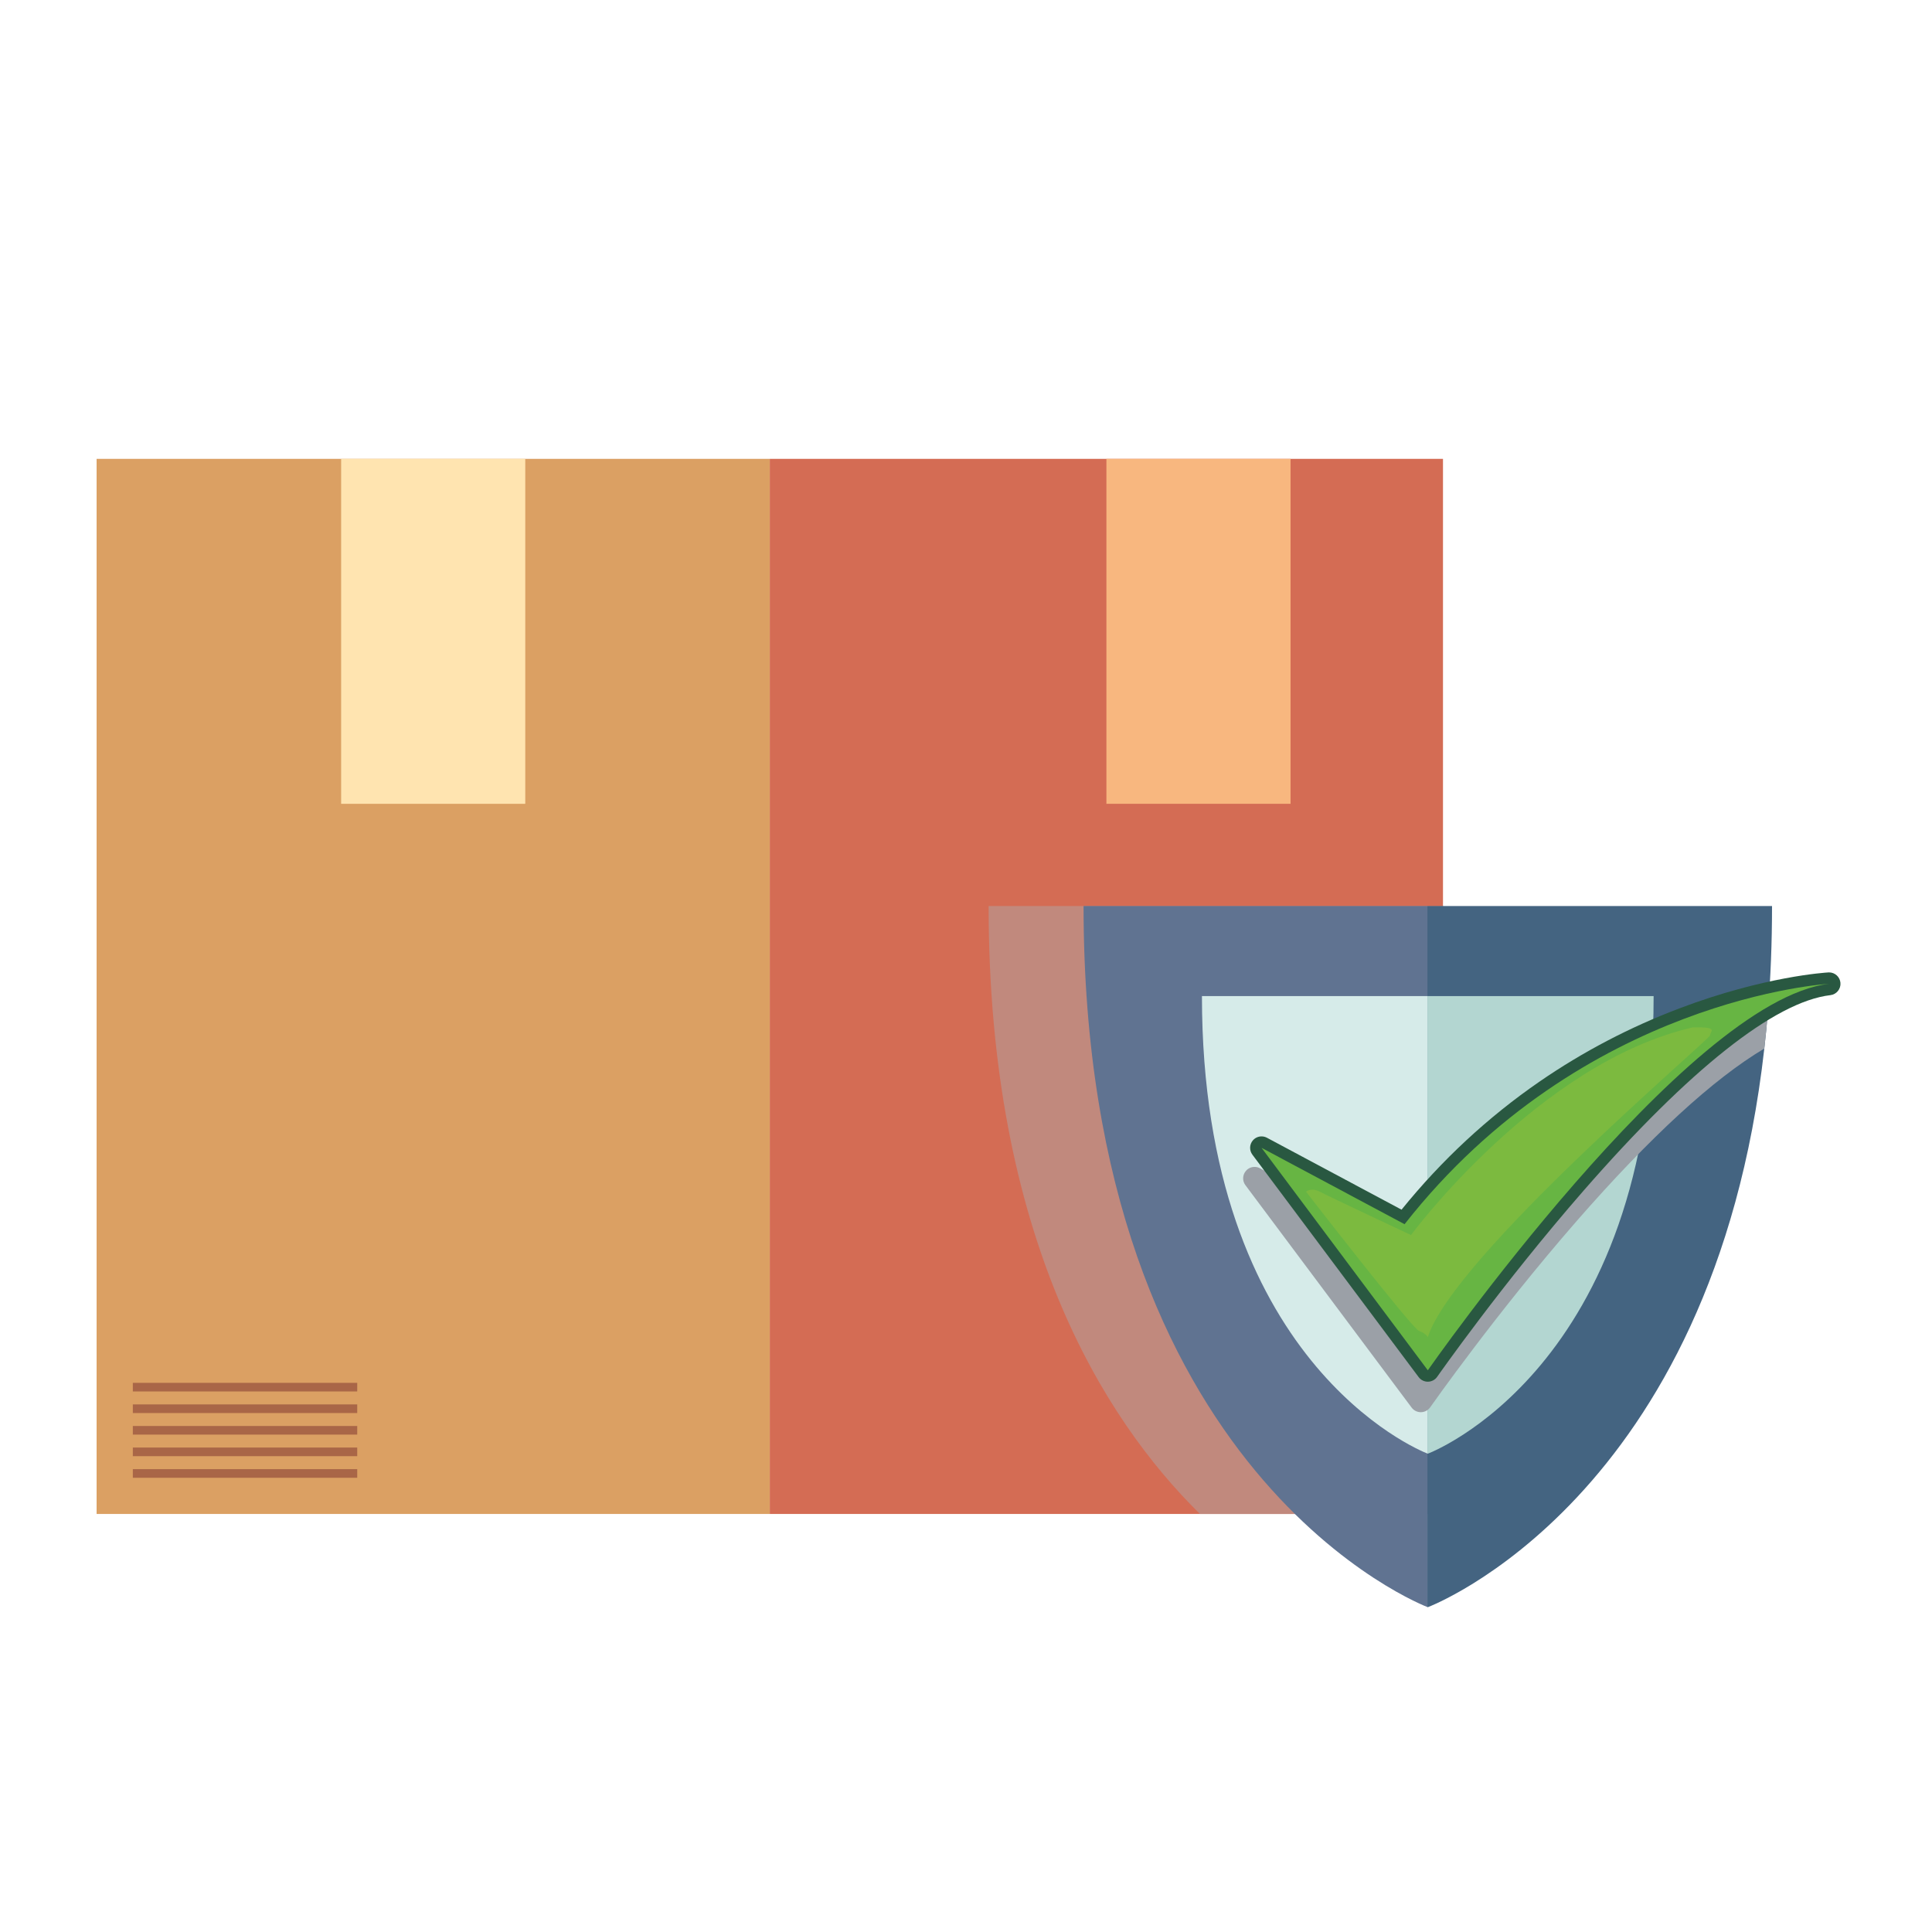
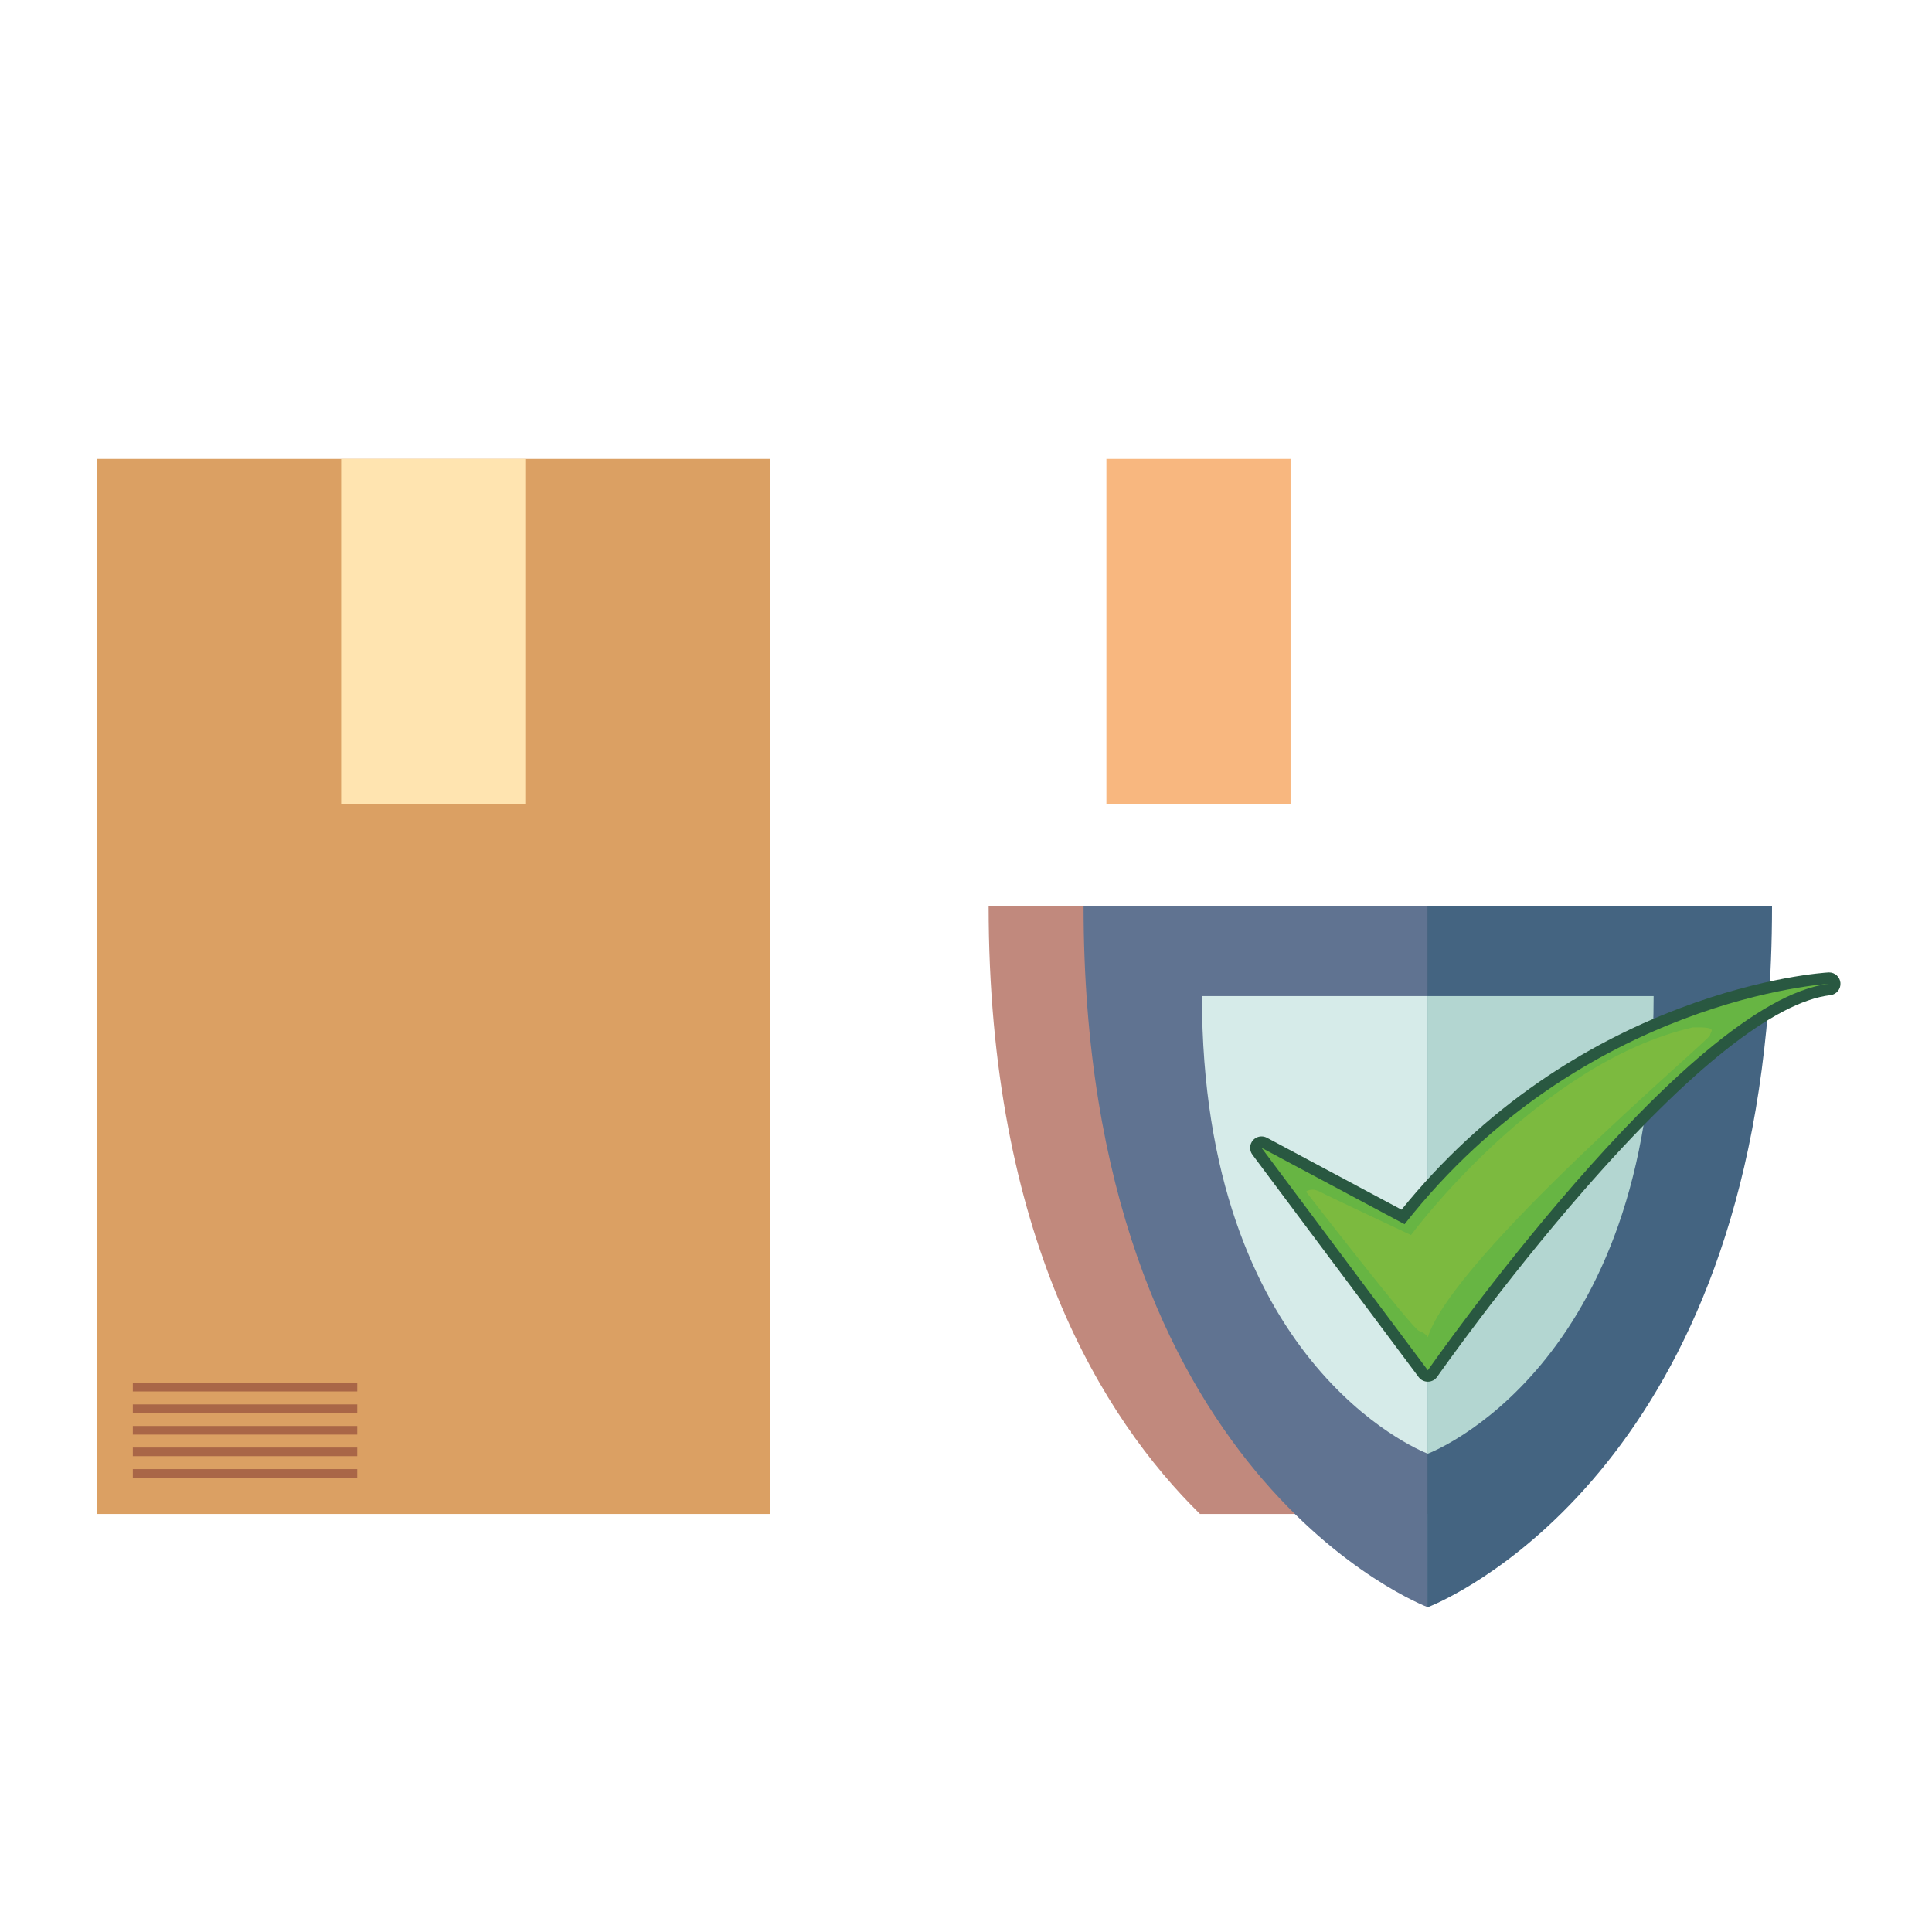
<svg xmlns="http://www.w3.org/2000/svg" width="80" height="80" viewBox="0 0 80 80" fill="none">
  <path d="M31.876 19H4V62.69H31.876V19Z" fill="#DBA063" />
-   <path d="M59.751 19H31.875V62.69H59.751V19Z" fill="#D46C54" />
  <path d="M21.75 19H14.126V33.284H21.75V19Z" fill="#FFE4B0" />
  <path d="M53.439 19H45.814V33.284H53.439V19Z" fill="#F8B77F" />
  <path d="M14.792 57.26H5.5V57.617H14.792V57.26Z" fill="#A96647" />
  <path d="M14.792 58.153H5.5V58.511H14.792V58.153Z" fill="#A96647" />
-   <path d="M14.792 59.047H5.5V59.404H14.792V59.047Z" fill="#A96647" />
+   <path d="M14.792 59.047H5.5V59.404H14.792Z" fill="#A96647" />
  <path d="M14.792 59.94H5.5V60.297H14.792V59.94Z" fill="#A96647" />
  <path d="M14.792 60.834H5.5V61.191H14.792V60.834Z" fill="#A96647" />
  <path d="M59.751 37.517V62.69H55.174V60.188C55.174 60.187 55.174 60.187 55.172 60.187V62.69H49.688C45.676 58.741 40.937 51.182 40.937 37.517H55.172V41.246H55.174V37.517H59.751V37.517Z" fill="#C1897D" />
  <path d="M59.105 37.516H44.868C44.868 61.192 59.096 66.54 59.122 66.551C59.122 66.551 59.115 66.548 59.105 66.544L59.105 37.516Z" fill="#607391" />
  <path d="M73.376 37.517C73.376 39.037 73.317 40.485 73.208 41.857C73.165 42.39 73.115 42.91 73.056 43.419C70.953 62.104 59.147 66.541 59.123 66.55C59.121 66.55 59.116 66.548 59.105 66.544V37.517H73.376Z" fill="#446481" />
  <path d="M59.122 60.947C59.122 60.947 59.115 60.944 59.106 60.94C59.115 60.944 59.122 60.947 59.122 60.947Z" fill="#D6EBE9" />
  <path d="M49.77 41.246C49.77 56.366 58.707 60.032 59.106 60.188V41.246H49.77Z" fill="#D6EBE9" />
  <path d="M59.122 41.246H59.106V60.188C59.107 60.188 59.107 60.188 59.107 60.188C59.116 60.191 59.122 60.194 59.122 60.194C59.139 60.188 68.473 56.697 68.473 41.246H59.122Z" fill="#B3D6D1" />
-   <path d="M73.208 41.857C73.165 42.39 73.115 42.91 73.056 43.419C70.96 44.661 68.326 47.077 65.281 50.567C61.923 54.418 59.248 58.237 59.221 58.274C59.189 58.321 59.15 58.36 59.105 58.389C59.028 58.444 58.937 58.474 58.84 58.476H58.833C58.685 58.476 58.544 58.407 58.454 58.287L51.569 49.074C51.437 48.898 51.446 48.651 51.591 48.483C51.682 48.376 51.814 48.319 51.948 48.319C52.025 48.319 52.1 48.337 52.171 48.374L57.747 51.353C58.181 50.815 58.633 50.297 59.105 49.797C60.423 48.39 61.884 47.136 63.46 46.051C65.254 44.815 67.206 43.792 69.257 43.015C70.799 42.431 72.159 42.073 73.208 41.857Z" fill="#9BA0A7" />
  <path d="M75.738 40.265C75.73 40.265 75.721 40.265 75.712 40.266C75.605 40.272 73.047 40.426 69.546 41.753C67.494 42.529 65.543 43.55 63.748 44.787C61.612 46.259 59.691 48.042 58.035 50.09L52.46 47.111C52.39 47.074 52.313 47.056 52.237 47.056C52.103 47.056 51.971 47.113 51.879 47.221C51.734 47.388 51.727 47.634 51.858 47.811L58.744 57.024C58.833 57.143 58.973 57.213 59.122 57.213C59.124 57.213 59.127 57.213 59.13 57.213C59.281 57.211 59.422 57.136 59.51 57.011C59.536 56.973 62.212 53.154 65.571 49.304C69.956 44.276 73.491 41.476 75.793 41.207C76.046 41.177 76.231 40.951 76.209 40.697C76.188 40.452 75.982 40.265 75.738 40.265Z" fill="#295841" />
  <path d="M59.123 56.741C59.123 56.741 69.816 41.43 75.739 40.737C75.739 40.737 65.531 41.304 58.16 50.692L52.238 47.529L59.123 56.741Z" fill="#67B543" />
  <path d="M54.08 49.345C54.08 49.345 54.293 49.157 54.647 49.345C55.001 49.534 58.427 51.14 58.427 51.14C58.427 51.14 63.696 44.006 70.099 42.541C71.21 42.517 70.808 42.706 70.808 42.872C70.808 43.037 60.195 52.015 59.122 55.37C59.122 55.37 59.042 55.205 58.758 55.11C58.474 55.016 54.08 49.345 54.08 49.345Z" fill="#7CBA3F" />
</svg>